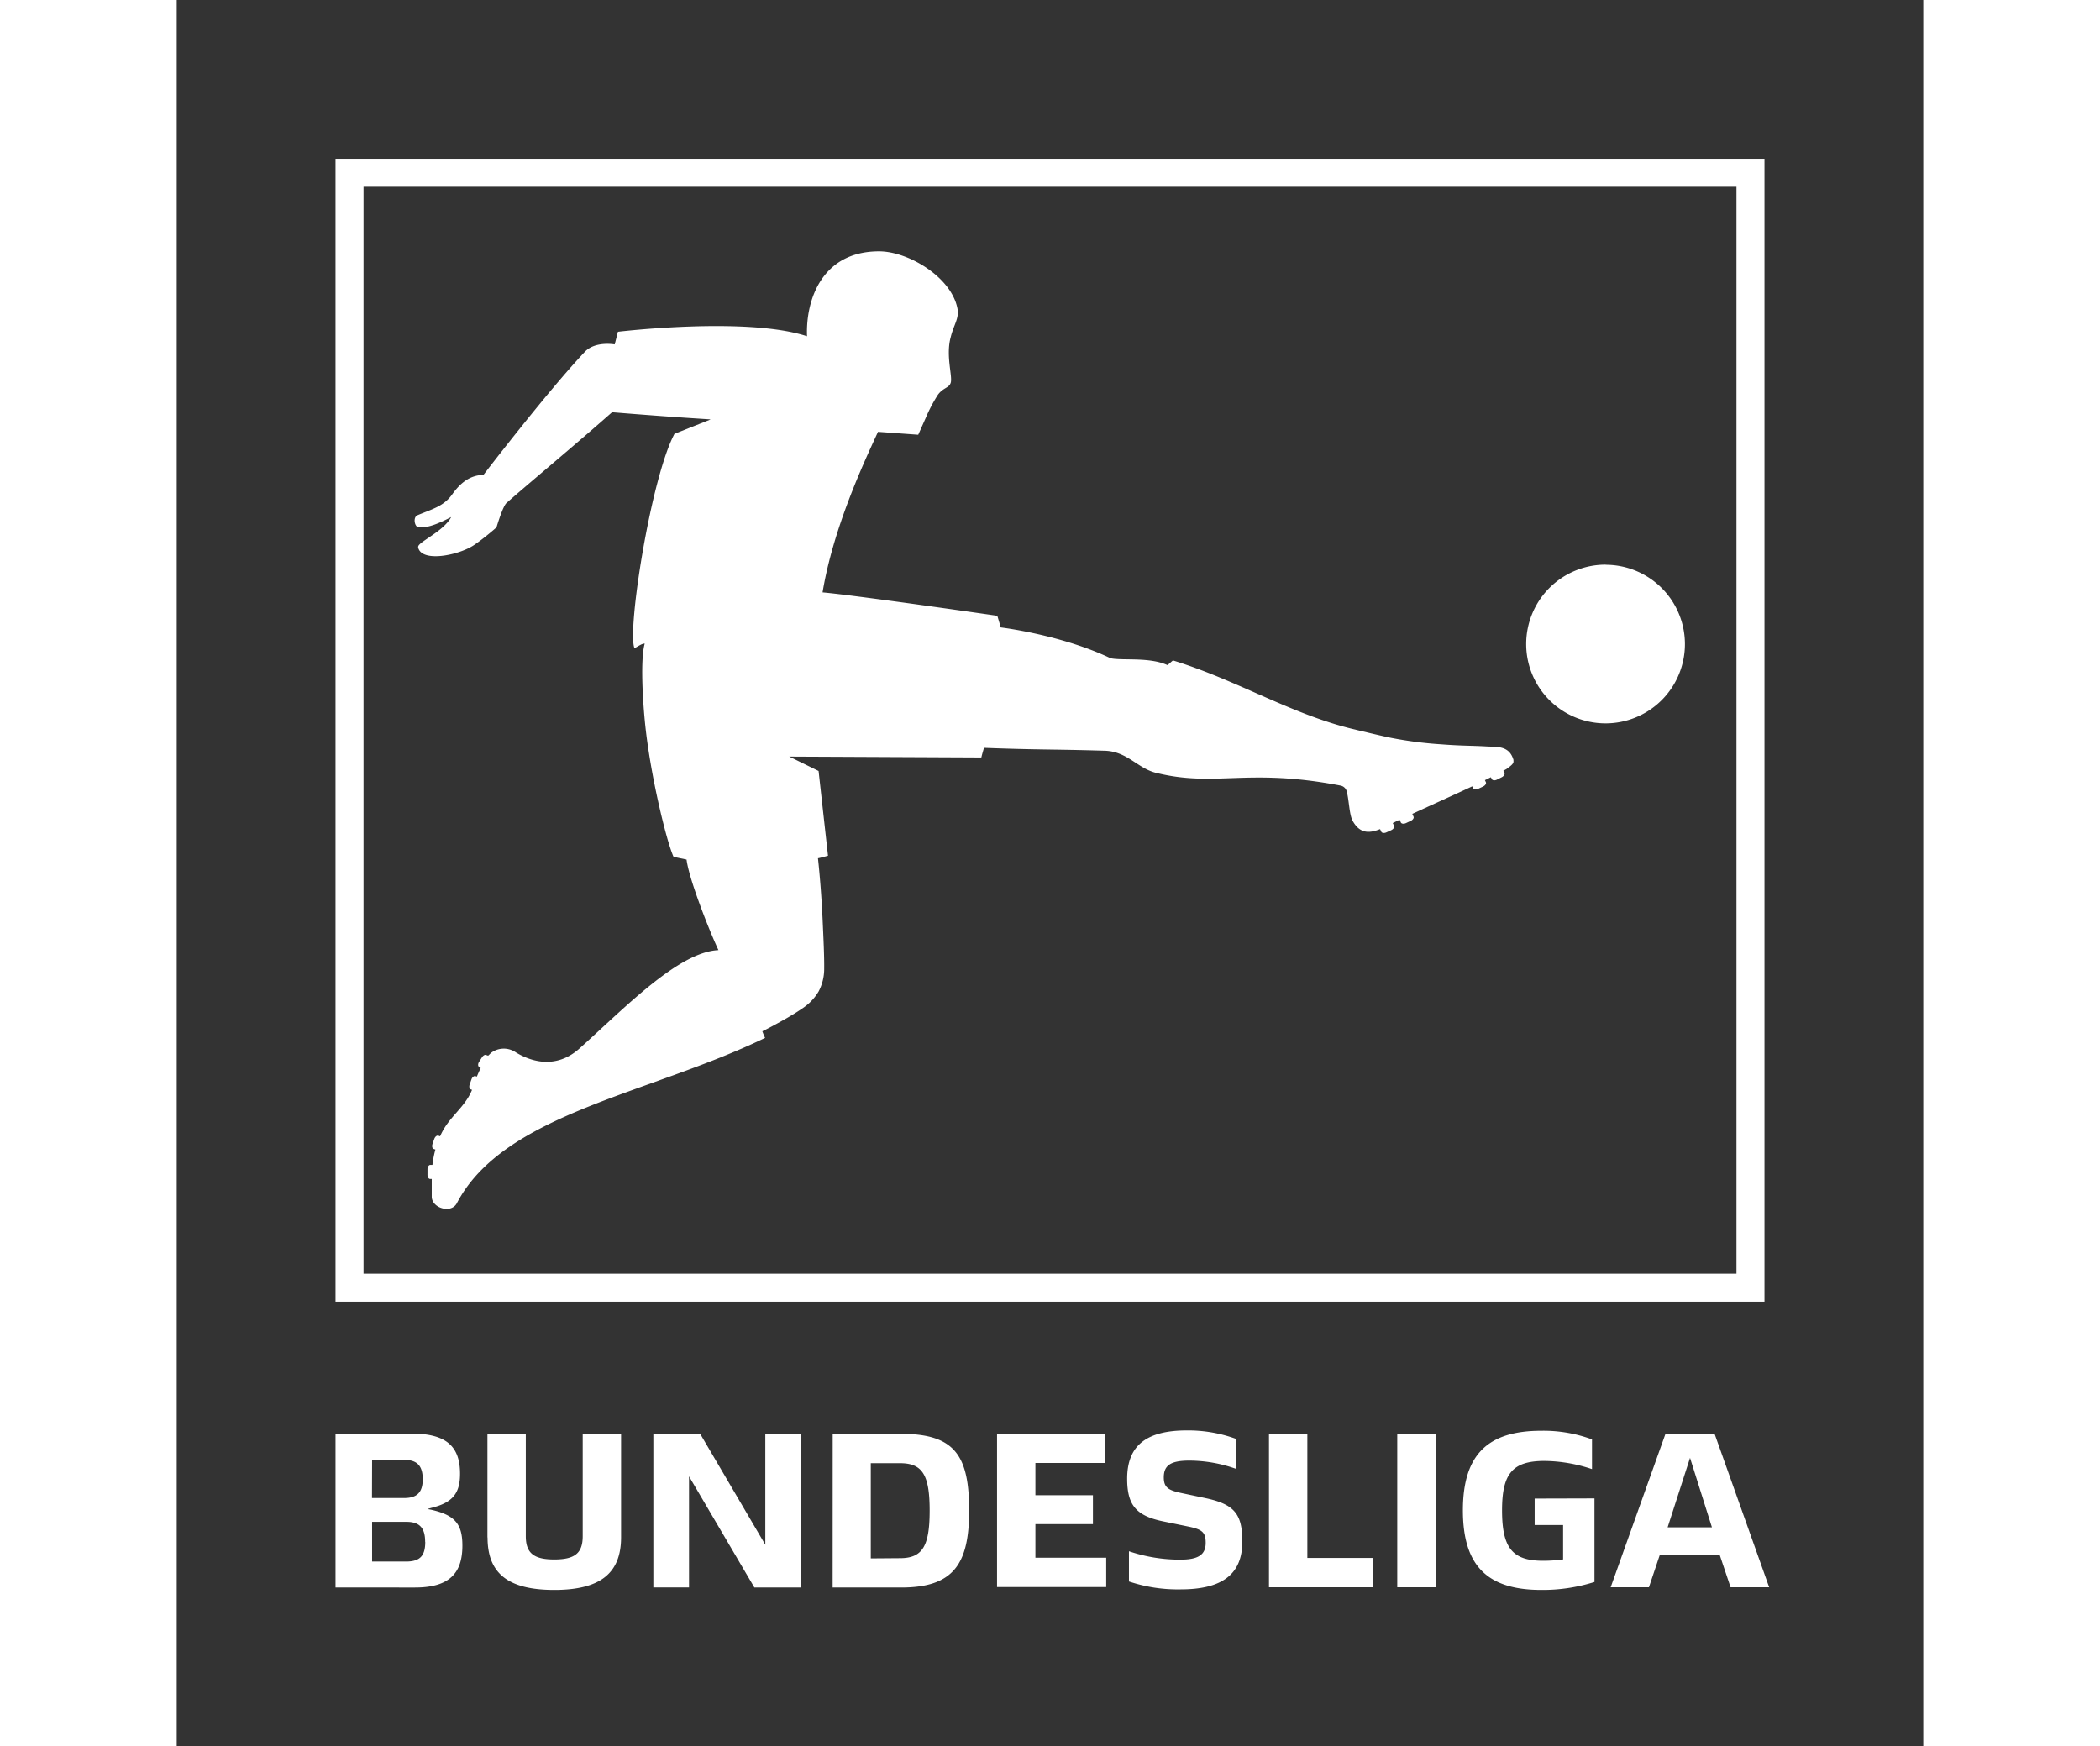
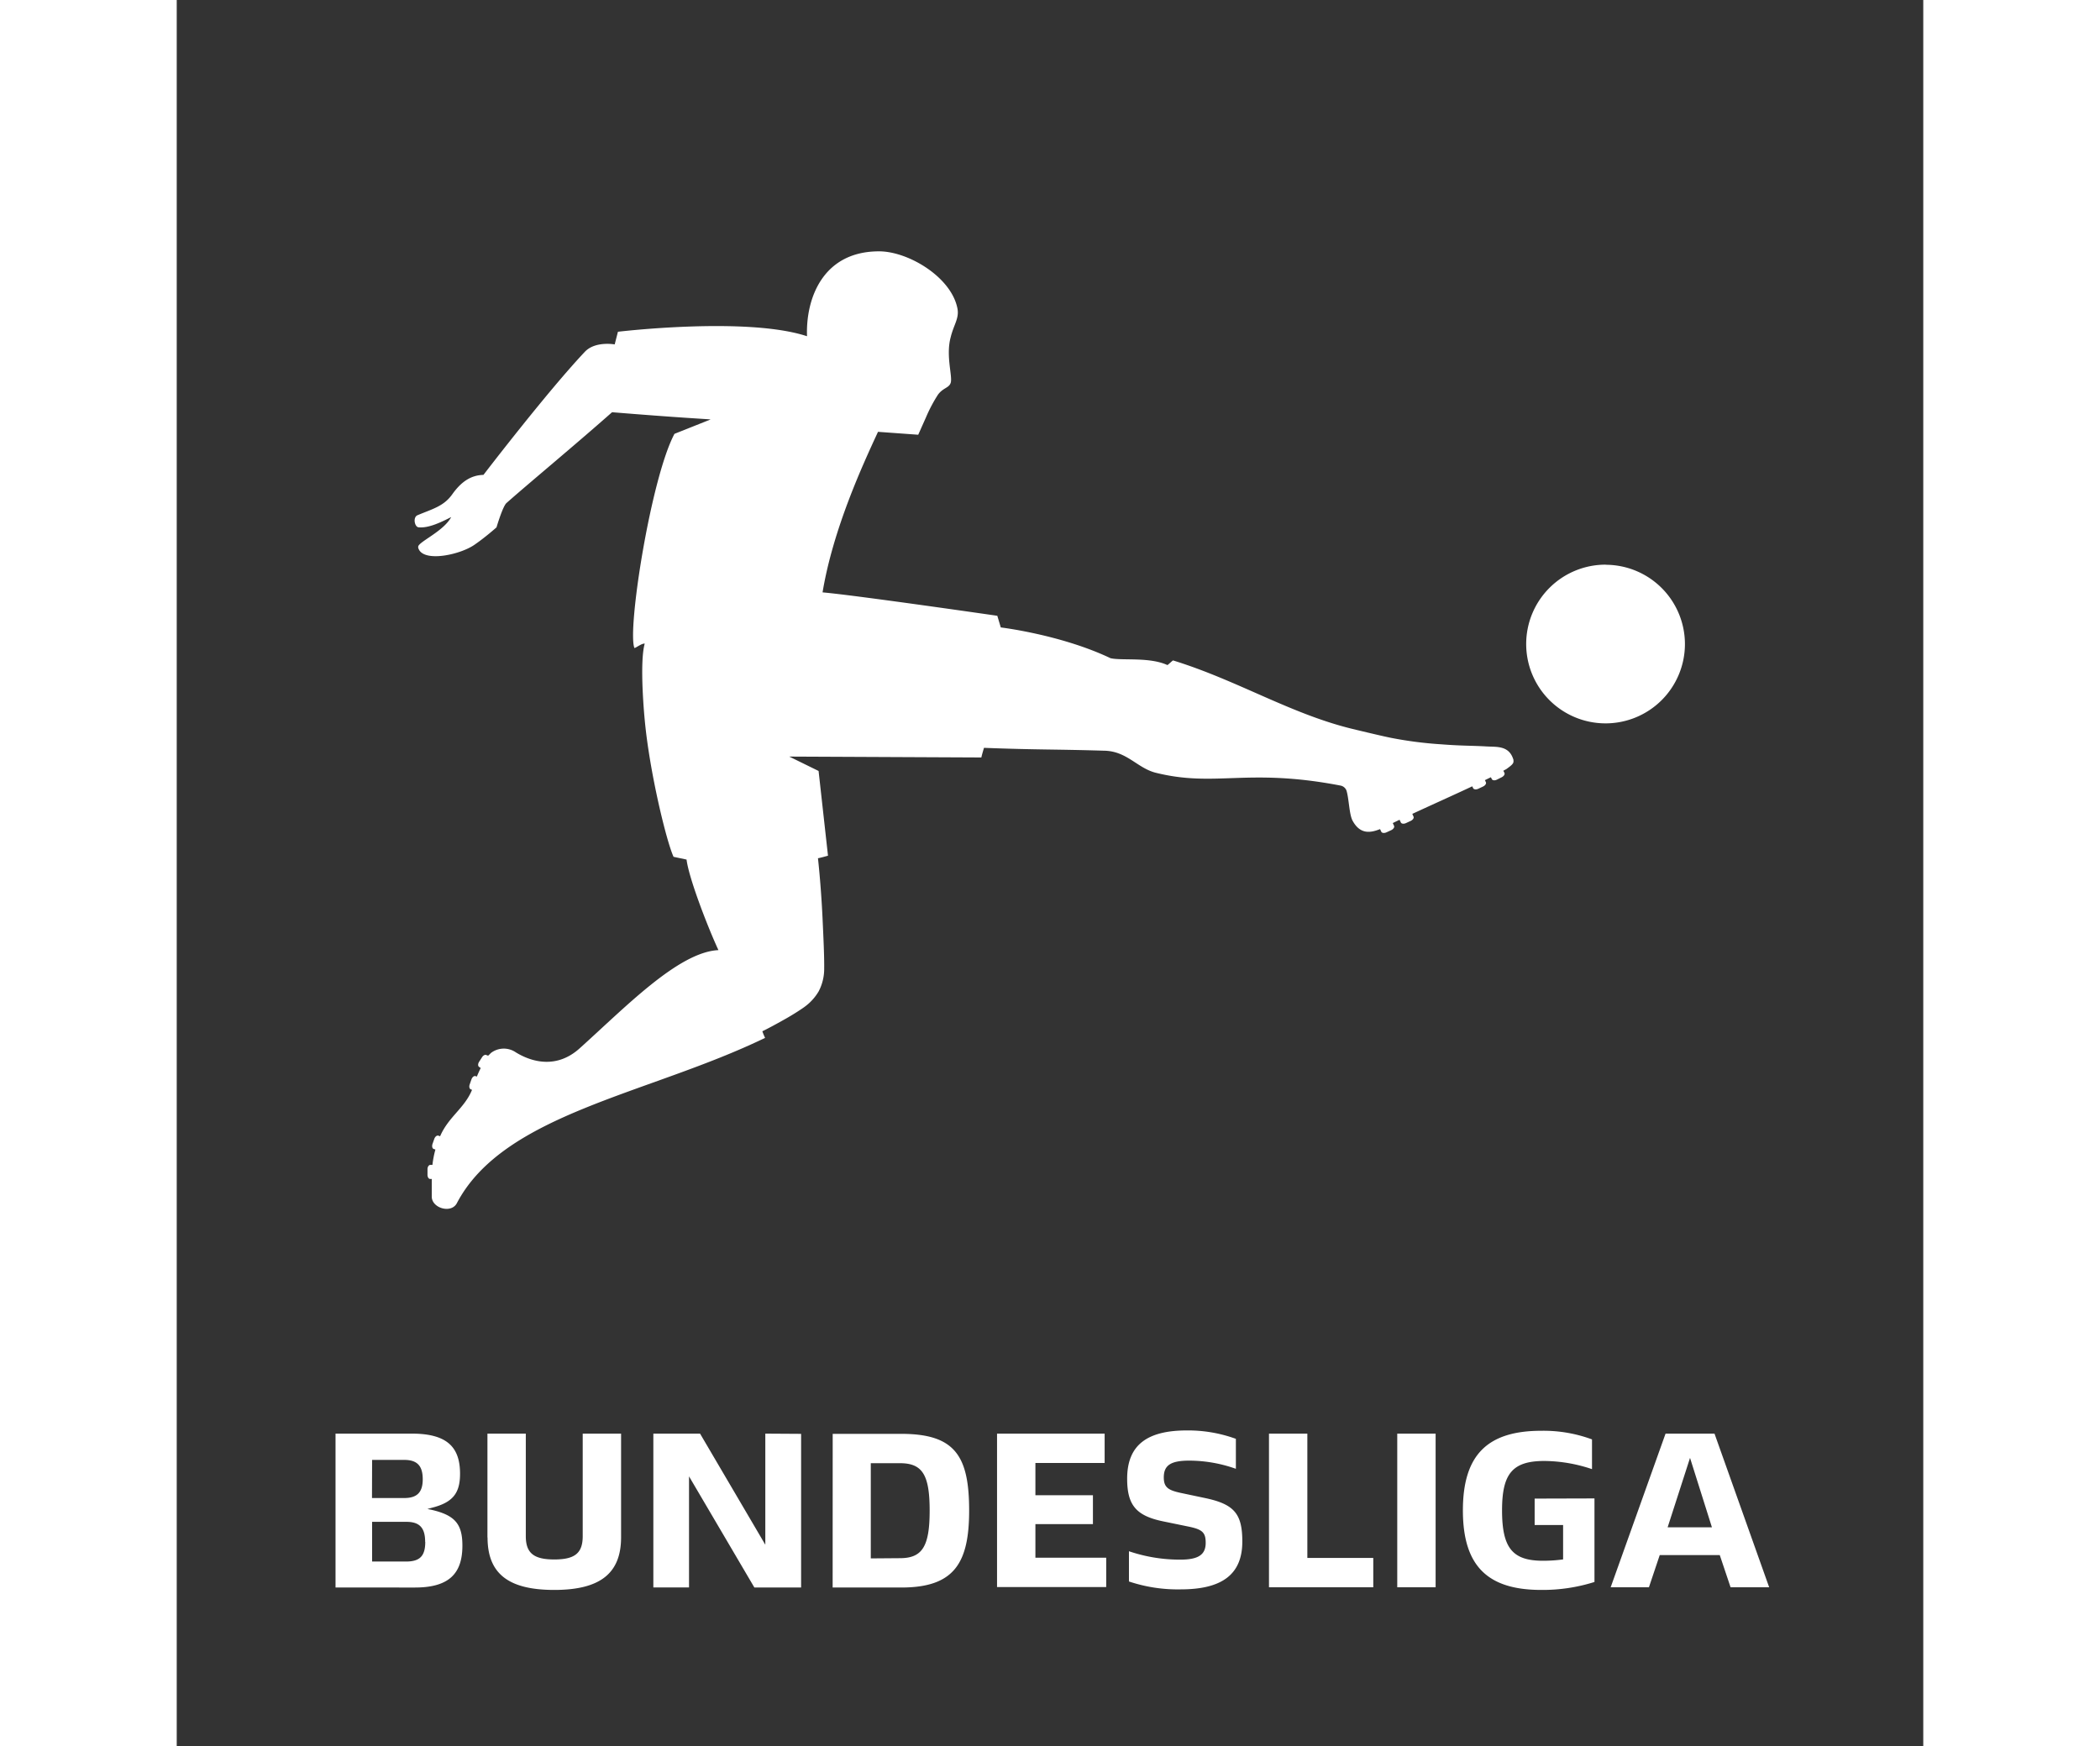
<svg xmlns="http://www.w3.org/2000/svg" width="202px" height="168px" id="LOGO" fill="#ffffff" viewBox="0 0 311.81 311.81">
  <rect x="0" y="0" width="311.81" height="311.81" fill="#333333" stroke="none" />
  <path d="M238.63,135.79c.14.51-.31.86-1.23,1.53l-.56.31.19.37c.13.24-.09.6-.48.79l-.84.42c-.38.2-.8.16-.92-.08l-.18-.34-1.06.52.17.36c.12.24-.11.6-.51.78l-.85.4c-.39.18-.8.13-.92-.12l-.15-.32c-3.27,1.54-6.93,3.17-10.7,4.92l.21.48c.13.24-.11.59-.49.77l-.86.4c-.39.18-.81.12-.91-.12l-.23-.48-1.21.59.23.49c.11.25-.11.59-.51.78l-.85.39c-.4.18-.8.13-.92-.11l-.22-.47c-1.71.68-3.58,1-4.94-1.57-.58-1.18-.61-3.89-1.06-5.33a1.43,1.43,0,0,0-1.1-.88c-16.62-3.19-22.25.36-32.9-2.27-3.35-.82-5.17-3.9-9.3-3.95-9-.27-11.65-.14-21.41-.51-.42,1.41-.47,1.72-.47,1.72l-34.3-.16,5.24,2.57,1.68,15.13s-1.39.4-1.79.45c.33,3,.65,7.1.82,10.78.15,3.3.32,6.74.29,8.93a8.61,8.61,0,0,1-1,4.09,9.19,9.19,0,0,1-2.57,2.79c-.31.23-1.64,1.13-3.17,2s-3.37,1.87-4.3,2.31a10.87,10.87,0,0,0,.49,1.18C84.23,195.41,58.37,198.85,50,214.87c-1,1.86-4.37.89-4.47-1.11,0-.92,0-2.41,0-3.24h-.3c-.27,0-.48-.37-.46-.81l0-.94c0-.43.26-.77.52-.76l.36,0a18.15,18.15,0,0,1,.53-2.74l-.32-.11c-.25-.09-.33-.5-.19-.91l.31-.88c.15-.41.46-.66.73-.58l.31.11c1.49-3.47,4.36-5,5.7-8.29l-.21-.08c-.27-.1-.35-.5-.2-.91l.31-.89c.15-.41.47-.66.73-.57l.23.08c.2-.48.43-1,.69-1.53l-.28-.19c-.24-.15-.24-.56,0-.93l.51-.79c.22-.36.59-.54.82-.39l.12.07.12,0c.07,0,.1,0,.17-.08a5.62,5.62,0,0,1,.41-.41,3.79,3.79,0,0,1,4.42-.06c1.31.79,6.43,3.71,11.36-.72,8.13-7.3,17.64-17.21,24.79-17.55-1.94-4.18-5.31-12.94-5.69-16.17L88.7,153c-1.25-2.69-4.29-15.12-5.15-24.46,0,0-1-10.07,0-13.61-.55-.06-1.56.77-1.84.78-1.31-3.21,2.94-30.34,7.15-38.24l6.45-2.57c-.67-.08-5.33-.29-17.59-1.29C70.83,79.7,62.92,86.24,58.91,89.79c-.68.5-1.82,4.38-1.82,4.38s-2,1.78-3.91,3.09c-2.48,1.74-8.55,3.08-9.87,1-.3-.51-.25-.73,0-1,.94-1,4.49-2.68,5.69-4.93-1.94,1-4.1,2-5.79,1.83-.74,0-1.12-1.85-.17-2.18,2.58-1.09,4.62-1.56,6.14-3.7s3.24-3.43,5.58-3.48c0,0,11.4-14.89,18.12-22,1.86-1.94,5.31-1.3,5.31-1.3l.58-2.26s23-2.75,33.76.8c-.25-6.51,2.67-15.16,12.86-15.16,5.24,0,12.95,4.63,14,10.25.32,1.73-.68,2.88-1.21,5.07-.91,3.31.36,7,0,8.15-.3.95-1.37.87-2.3,2.16a26.94,26.94,0,0,0-2.11,4l-1.39,3.12-7.18-.52c-2.62,5.67-8,17.22-9.9,28.67h0c5.64.48,31.2,4.18,31.2,4.18l.62,2.08s10.77,1.29,19.58,5.49c2,.48,6.92-.26,10.17,1.23.22-.13.76-.68,1-.83,11.49,3.54,21,9.56,32.07,12.24,0,0,5.18,1.26,6.92,1.6a69.74,69.74,0,0,0,8.89,1.14c3.55.28,5.52.23,8.11.38,1.84.11,4.08-.2,4.81,2.48m16.45-34.94A14.17,14.17,0,1,0,269.26,115,14.17,14.17,0,0,0,255.08,100.85Z" />
-   <path d="M278.46,33.35V227.44H33.35V33.35H278.46m5-5H28.35V232.44H283.46V28.35Z" />
  <path d="M51,276c0,4.88-2.28,7.48-8.46,7.48H28.35V256H42c6.38,0,8.58,2.52,8.58,7.16,0,3.54-1.34,5.16-5.12,6.1l-.71.2.63.12C49.68,270.55,51,272.13,51,276Zm-16.14-8.5h5.75c2.28,0,3.31-1,3.31-3.35s-.94-3.46-3.31-3.46H34.88Zm9.49,7.83c0-2.52-1-3.58-3.35-3.58H34.88v7.09H41C43.46,278.82,44.37,277.8,44.37,275.32Zm11.12-.79V256h6.85v18.3c0,3,1.38,4.17,5.08,4.17s5.08-1.14,5.08-4.17V256h6.85v18.5c0,6.46-3.74,9.41-11.93,9.41S55.49,281,55.49,274.53Zm56-18.5v27.44h-8.34L91.46,263.63v19.84H85.09V256h8.34l11.65,19.84V256Zm5.64,0h12.24c9.6,0,12.12,3.94,12.12,13.7,0,9.49-2.76,13.74-12.12,13.74H117.1Zm12,22.2c4,0,5.31-2.09,5.31-8.5s-1.3-8.46-5.31-8.46h-5.2v17ZM146.45,256h19.21v5.24H153.3V267h10.27v5.16H153.3v6h12.64v5.24H146.45ZM170,282.4V277a28.23,28.23,0,0,0,9.17,1.5c3.15,0,4.53-.83,4.53-3,0-1.85-.59-2.4-3.11-2.91l-4.57-.94c-4.76-1-6.34-2.91-6.34-7.6,0-6,3.54-8.62,10.67-8.62a24.92,24.92,0,0,1,8.74,1.5v5.35a25,25,0,0,0-8.34-1.46c-3.39,0-4.53.91-4.53,3,0,1.77.79,2.28,3,2.76l4.45.94c5.16,1.1,6.57,2.83,6.57,7.75,0,5.87-3.62,8.54-11,8.54A27.41,27.41,0,0,1,170,282.4ZM195,256h6.85v22.2h11.77v5.24H195Zm22.9,0h6.85v27.44h-6.85Zm35.21,11.57v14.92a30.68,30.68,0,0,1-9.49,1.42c-9.53,0-14-4.21-14-14.21s4.49-14.21,14-14.21a25,25,0,0,1,9.05,1.54v5.31a27.16,27.16,0,0,0-8.5-1.46c-5.75,0-7.56,2.32-7.56,8.82,0,6.77,1.89,9,7.32,9a26.44,26.44,0,0,0,3.58-.24v-6.14h-5.08V267.6Zm22.37,10.12H264.76l-1.93,5.75H256l9.8-27.44h8.74l9.76,27.44h-6.89Zm-5.31-17.36-4,12.4h7.91Z" />
</svg>